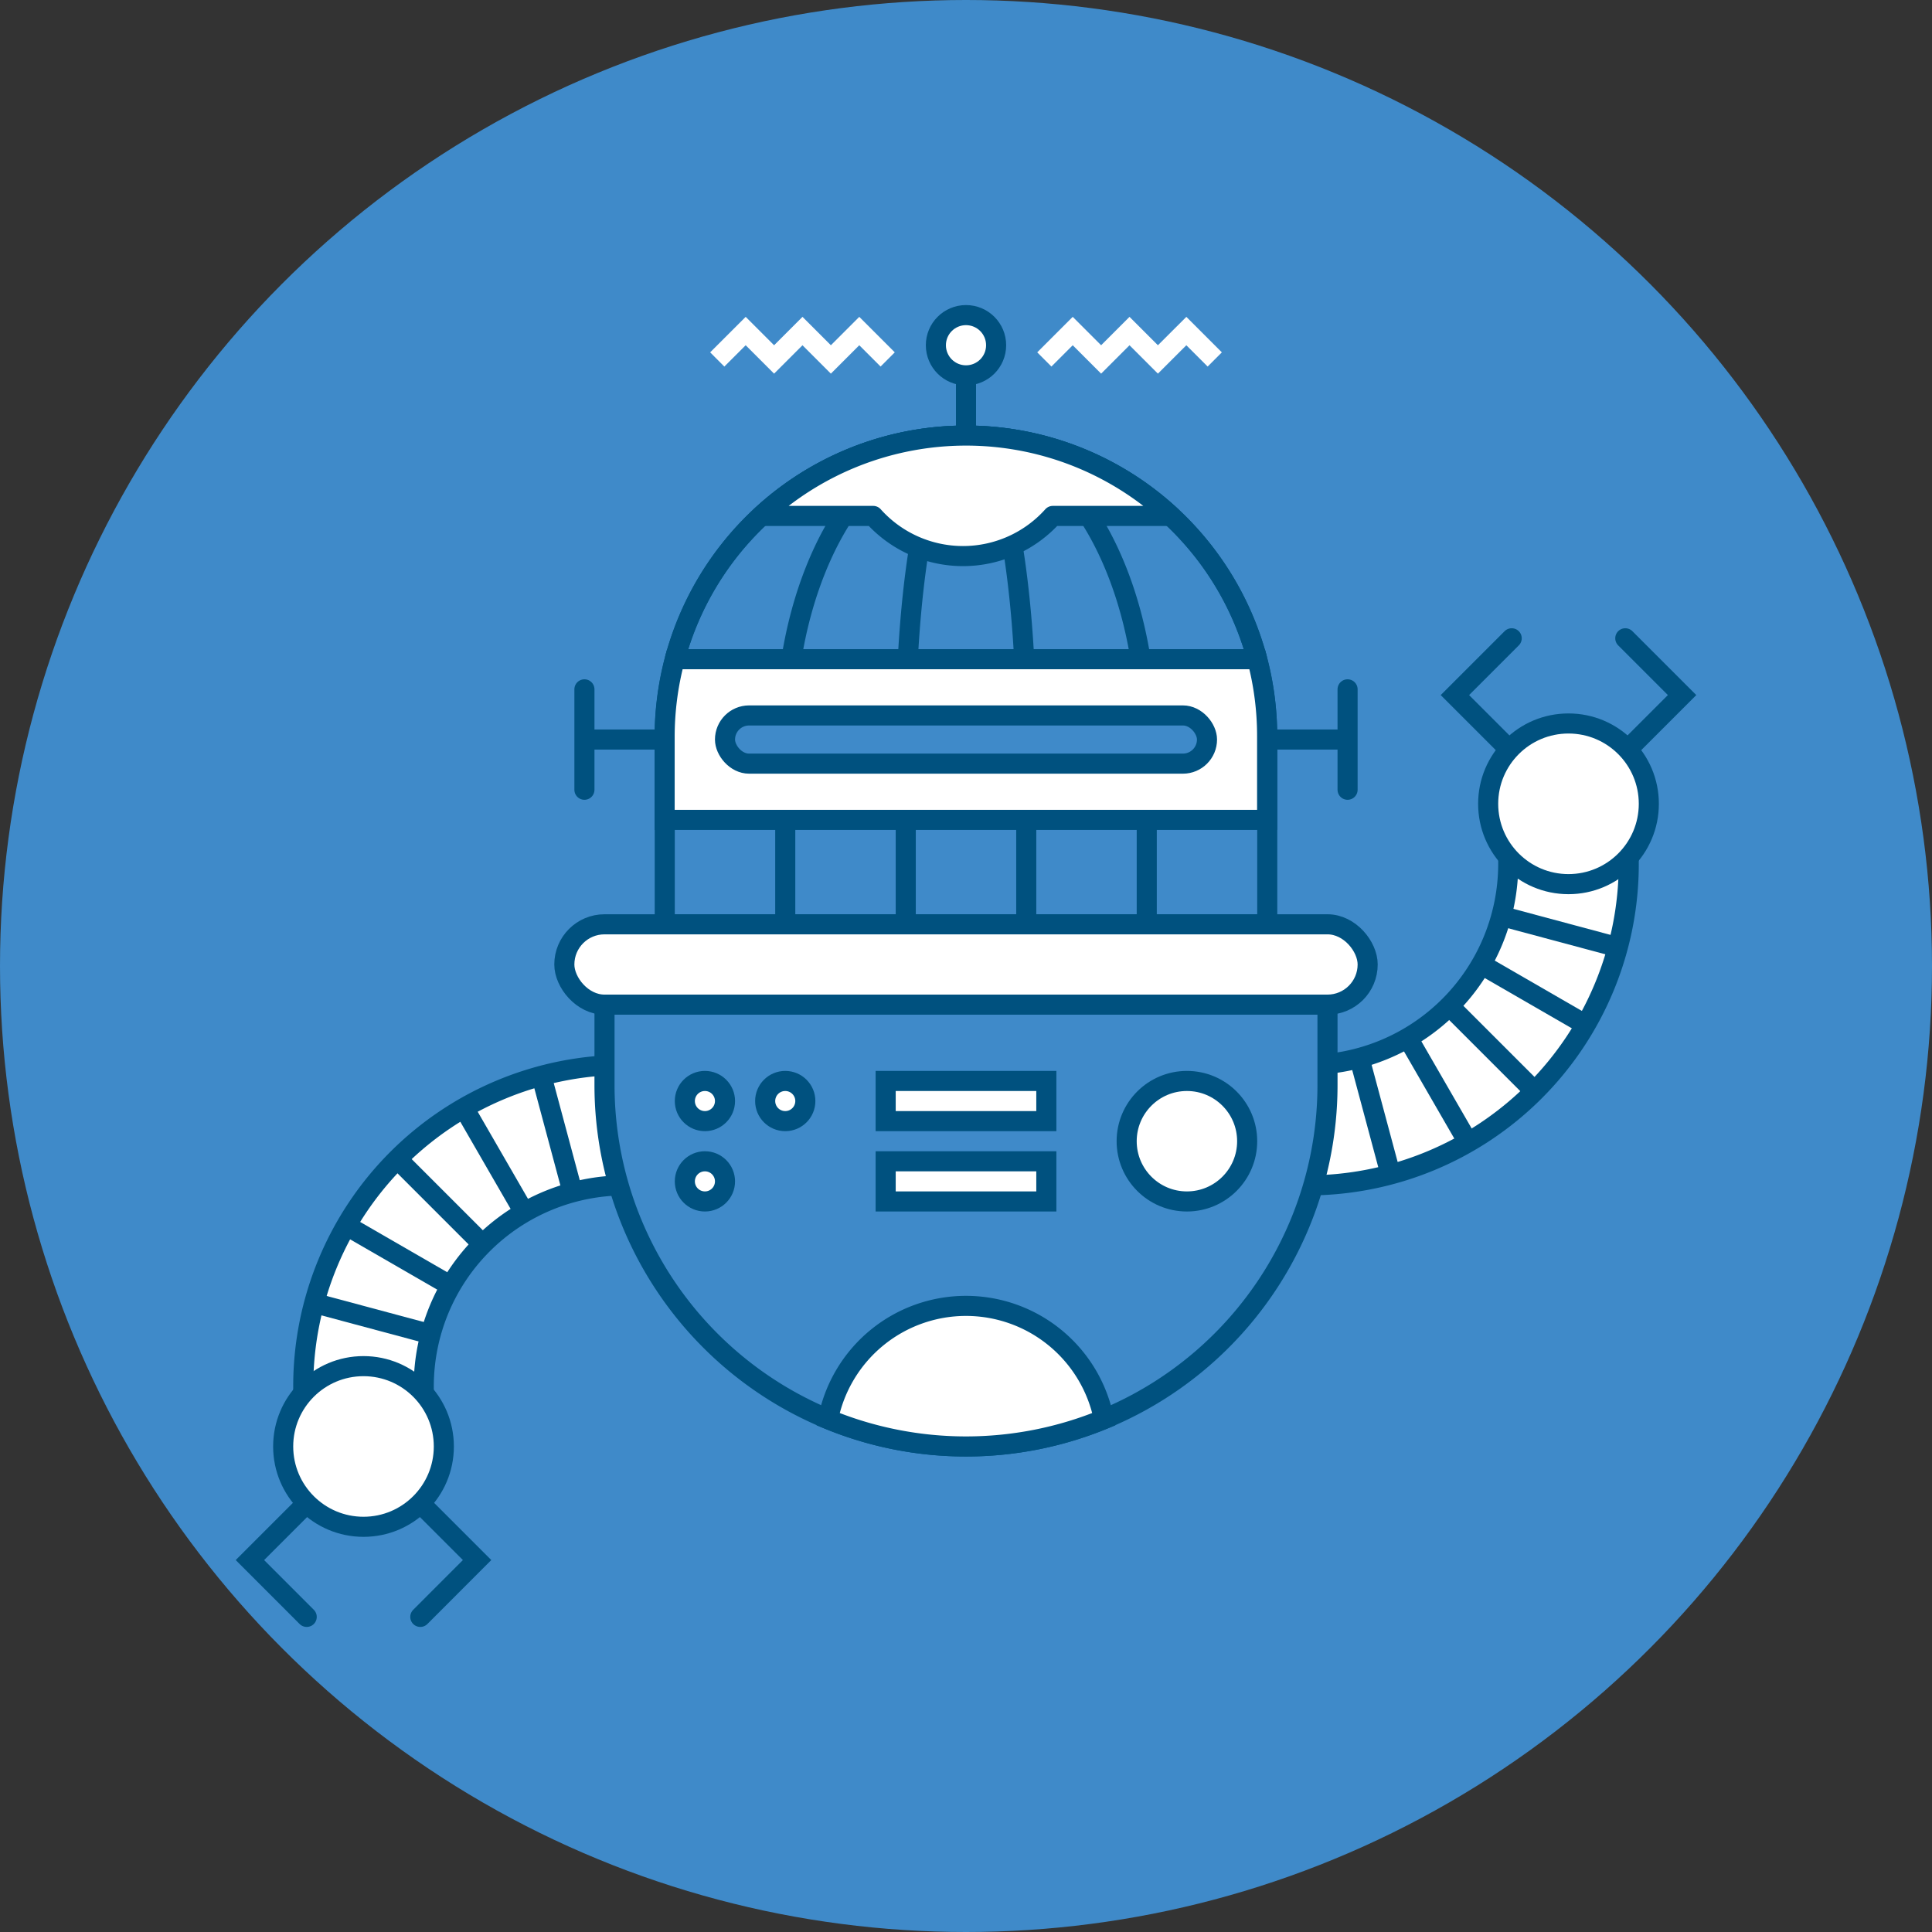
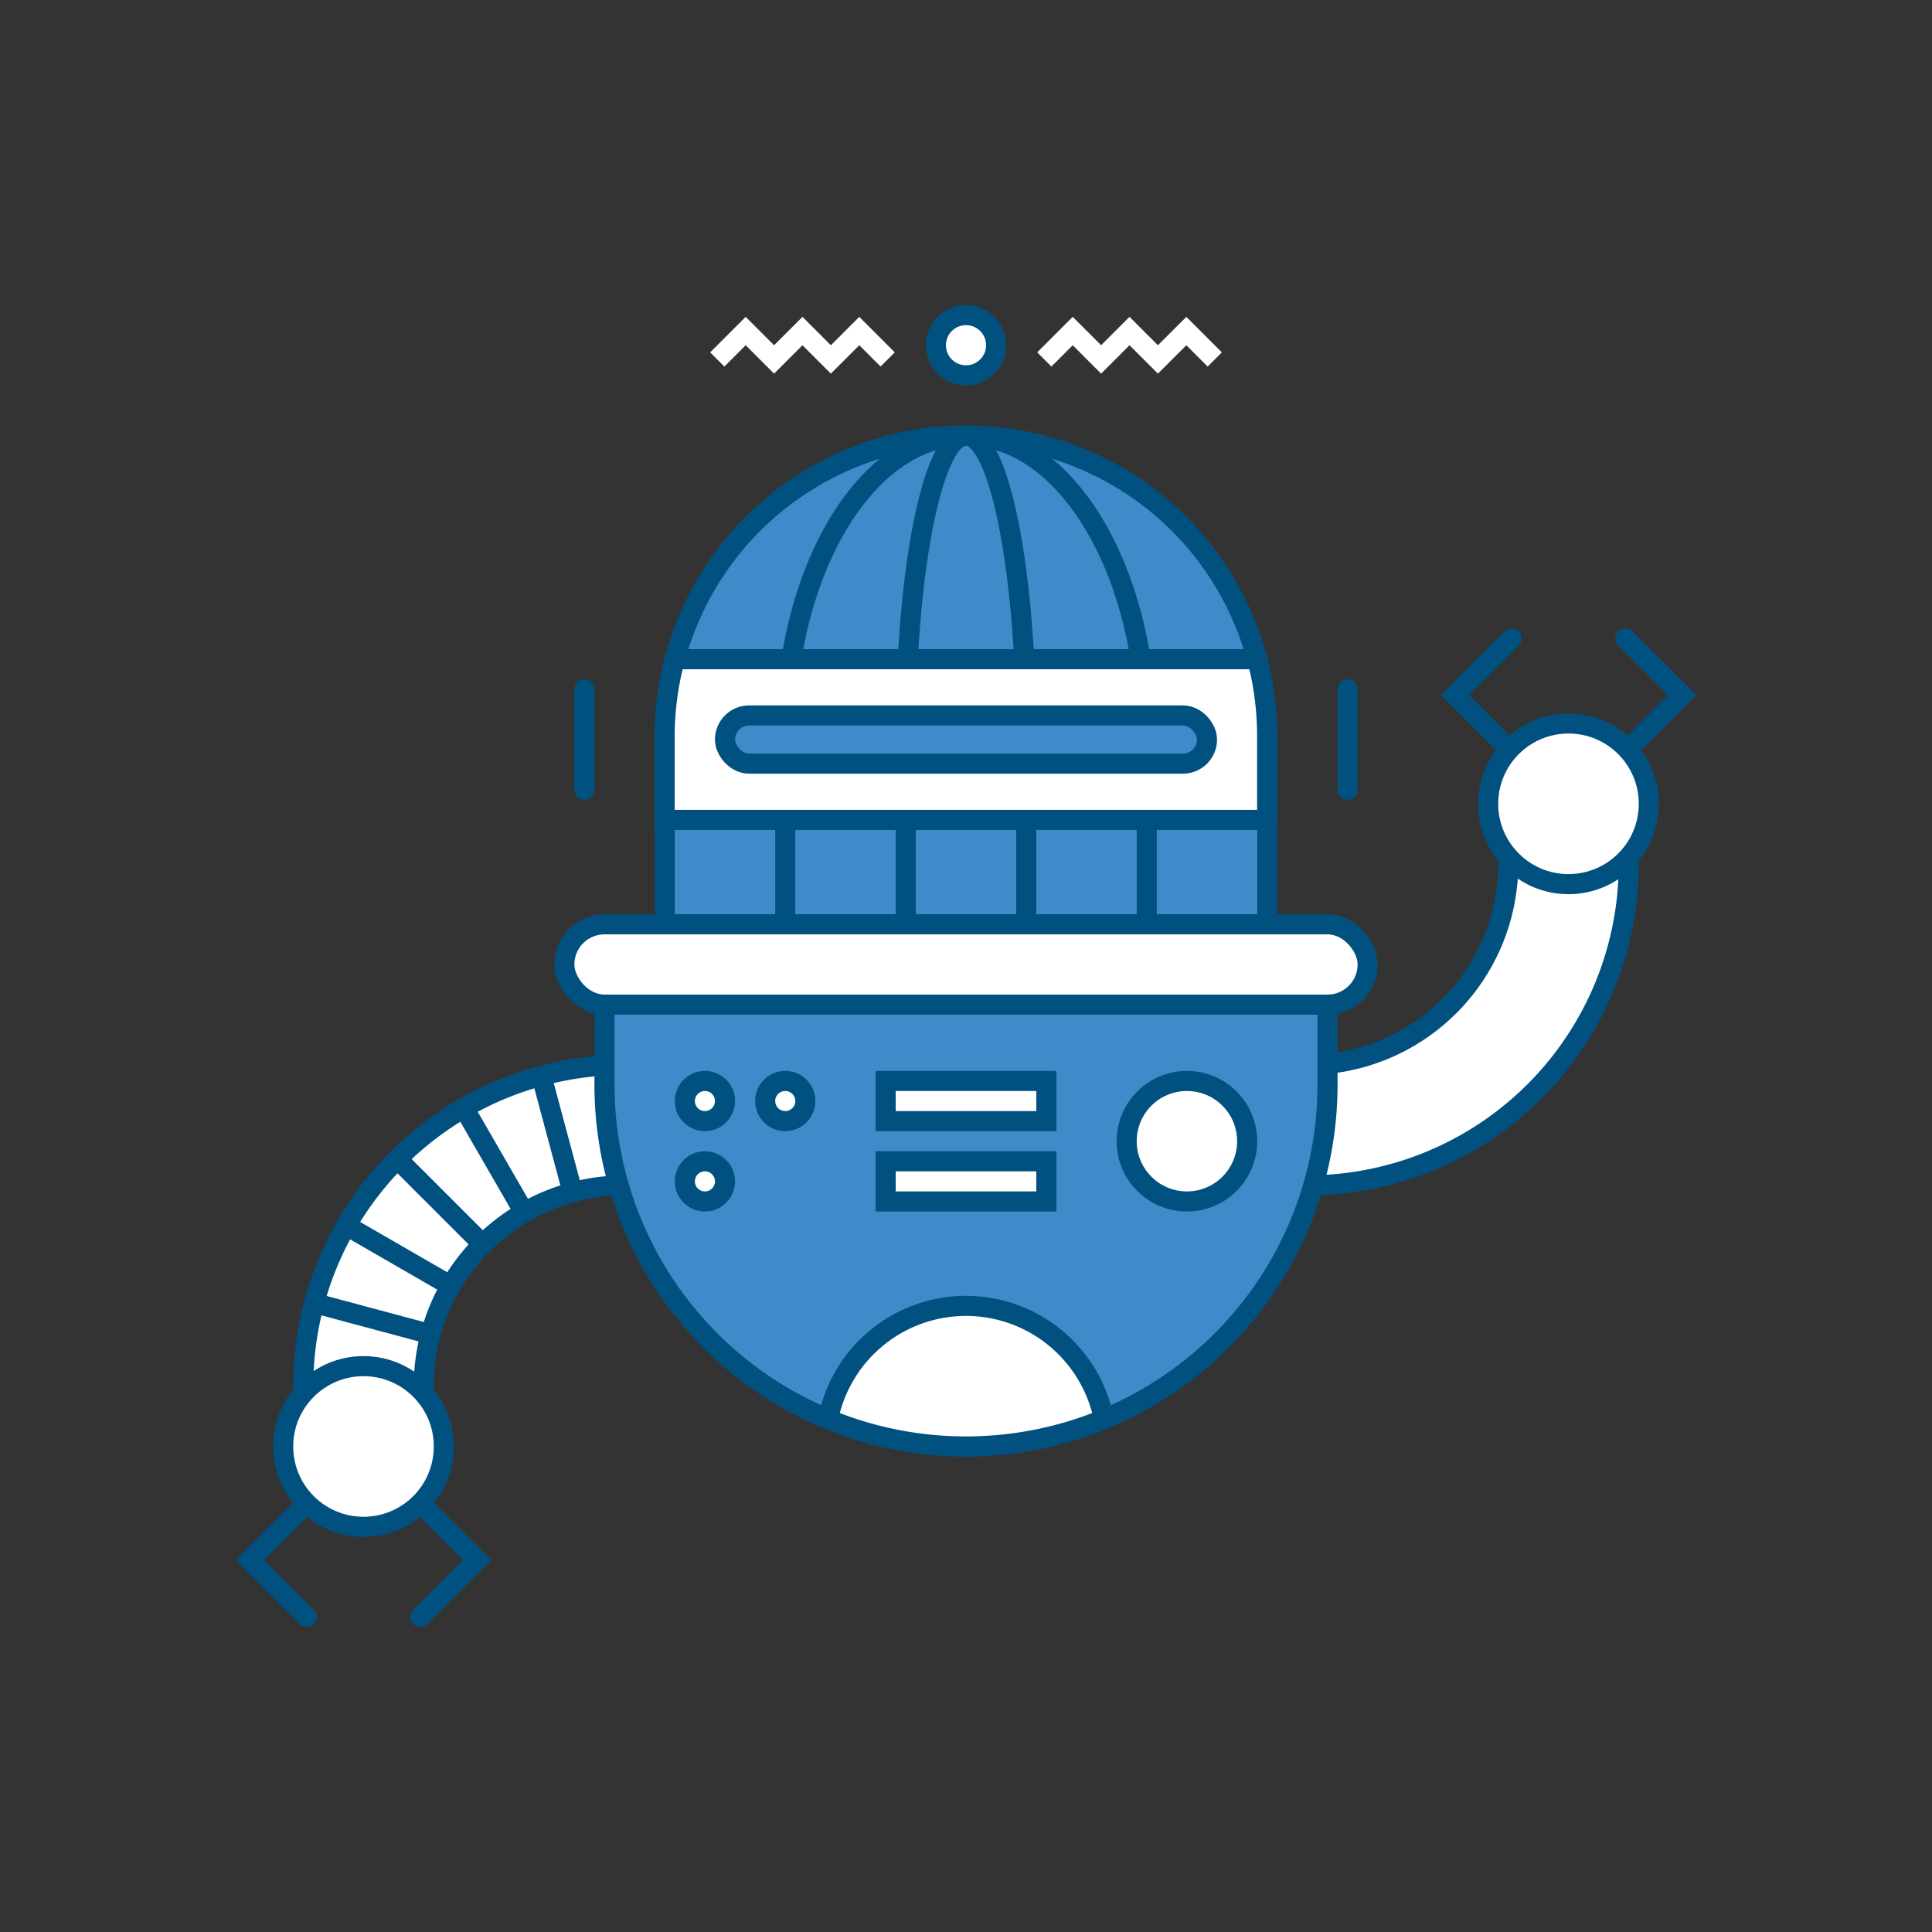
<svg xmlns="http://www.w3.org/2000/svg" viewBox="0 0 481 481">
  <rect x="0" y="0" width="481" height="481" fill="#333333" stroke="none" />
  <defs>
    <style>.cls-5{fill:#3f8ac9}.cls-2,.cls-4,.cls-6{fill:none}.cls-2,.cls-3,.cls-4,.cls-5{stroke:#00517f}.cls-2{stroke-linecap:round}.cls-2,.cls-3,.cls-4,.cls-5,.cls-6{stroke-miterlimit:10;stroke-width:5px}.cls-3{fill:#fff}.cls-6{stroke:#fff}</style>
  </defs>
  <g id="Layer_2" data-name="Layer 2">
    <g id="Layer_1-2" data-name="Layer 1">
-       <circle cx="240.5" cy="240.5" r="240.5" fill="#3f8ac9" />
      <path class="cls-2" d="M404.64 158.91l14.14 14.14-28.28 28.28-28.28-28.28 14.14-14.14M76.36 402.55L62.22 388.4l28.28-28.28 28.28 28.28-14.14 14.15" />
      <path class="cls-3" d="M325.5 265.12a50.06 50.06 0 0 1-50-50h-30a80 80 0 0 0 160 0h-30a50.06 50.06 0 0 1-50 50z" />
-       <path class="cls-4" d="M248.23 235.83l28.97-7.77M256.22 255.12l25.98-15M268.93 271.69l21.21-21.21M285.5 284.4l15-25.98M304.79 292.39l7.77-28.97M325.5 295.12v-30M346.21 292.39l-7.77-28.97M365.5 284.4l-15-25.98M382.07 271.69l-21.21-21.21M394.78 255.12l-25.98-15M402.77 235.83l-28.97-7.77" />
      <path class="cls-3" d="M155.5 295.12a50.06 50.06 0 0 1 50 50h30a80 80 0 0 0-160 0h30a50.06 50.06 0 0 1 50-50z" />
      <path class="cls-4" d="M232.77 324.41l-28.97 7.77M224.78 305.12l-25.98 15M212.07 288.55l-21.21 21.21M195.5 275.84l-15 25.98M176.21 267.85l-7.77 28.97M155.5 265.12v30M134.79 267.85l7.77 28.97M115.5 275.84l15 25.98M98.93 288.55l21.21 21.21M86.22 305.12l25.98 15M78.23 324.41l28.97 7.77" />
      <path class="cls-5" d="M315.5 230.12v-46.67a75 75 0 1 0-150 0v46.67z" />
      <path class="cls-3" d="M313 164.12H168a75.07 75.07 0 0 0-2.53 19.33v20.67h150v-20.67a75.07 75.07 0 0 0-2.47-19.33z" />
      <path class="cls-5" d="M150.5 250.12v20a90 90 0 0 0 180 0v-20z" />
      <rect class="cls-3" x="140.5" y="230.12" width="200" height="20" rx="10" ry="10" />
      <rect class="cls-5" x="180.5" y="178.12" width="120" height="12" rx="6" ry="6" />
-       <path class="cls-4" d="M145.5 184.12h20M240.5 93.45v15" />
      <path class="cls-2" d="M145.5 196.62v-25" />
-       <path class="cls-4" d="M335.5 184.12h-20" />
      <path class="cls-2" d="M335.5 196.62v-25" />
      <circle class="cls-3" cx="240.5" cy="85.95" r="7.5" />
      <path class="cls-6" d="M178.57 89.49l7.08-7.07 7.07 7.07 7.07-7.07 7.07 7.07 7.07-7.07 7.07 7.07M260 89.49l7.07-7.07 7.07 7.07 7.07-7.07 7.07 7.07 7.08-7.07 7.07 7.07" />
      <circle class="cls-3" cx="90.5" cy="360.12" r="20" />
      <circle class="cls-3" cx="390.5" cy="200.12" r="20" />
      <circle class="cls-3" cx="295.5" cy="284.12" r="15" />
      <path class="cls-3" d="M220.5 269.12h40v10h-40zM220.5 289.12h40v10h-40z" />
      <circle class="cls-3" cx="175.5" cy="274.12" r="5" />
      <circle class="cls-3" cx="195.5" cy="274.12" r="5" />
      <circle class="cls-3" cx="175.5" cy="294.12" r="5" />
      <path class="cls-3" d="M240.5 325.12a35 35 0 0 0-34.34 28.21 90.23 90.23 0 0 0 68.67 0 35 35 0 0 0-34.33-28.21z" />
      <path class="cls-4" d="M195.5 204.12v26M225.5 204.12v26M255.5 204.12v26M285.5 204.12v26M240.5 108.45a75 75 0 0 0-72.5 55.67M240.5 108.45c-20.84 0-38.37 23.62-43.48 55.67M240.5 108.45c-6.95 0-12.79 23.62-14.49 55.67M240.5 108.45c6.95 0 12.79 23.62 14.49 55.67M240.5 108.45c20.84 0 38.37 23.62 43.48 55.67M240.5 108.45a75 75 0 0 1 72.5 55.67" />
-       <path d="M269.2 114.15a74.94 74.94 0 0 0-79.67 14.3h27.87a30 30 0 0 0 44.71 0h29.36a75 75 0 0 0-22.27-14.3z" stroke-linejoin="round" fill="#fff" stroke-width="5" stroke="#00517f" />
    </g>
  </g>
</svg>